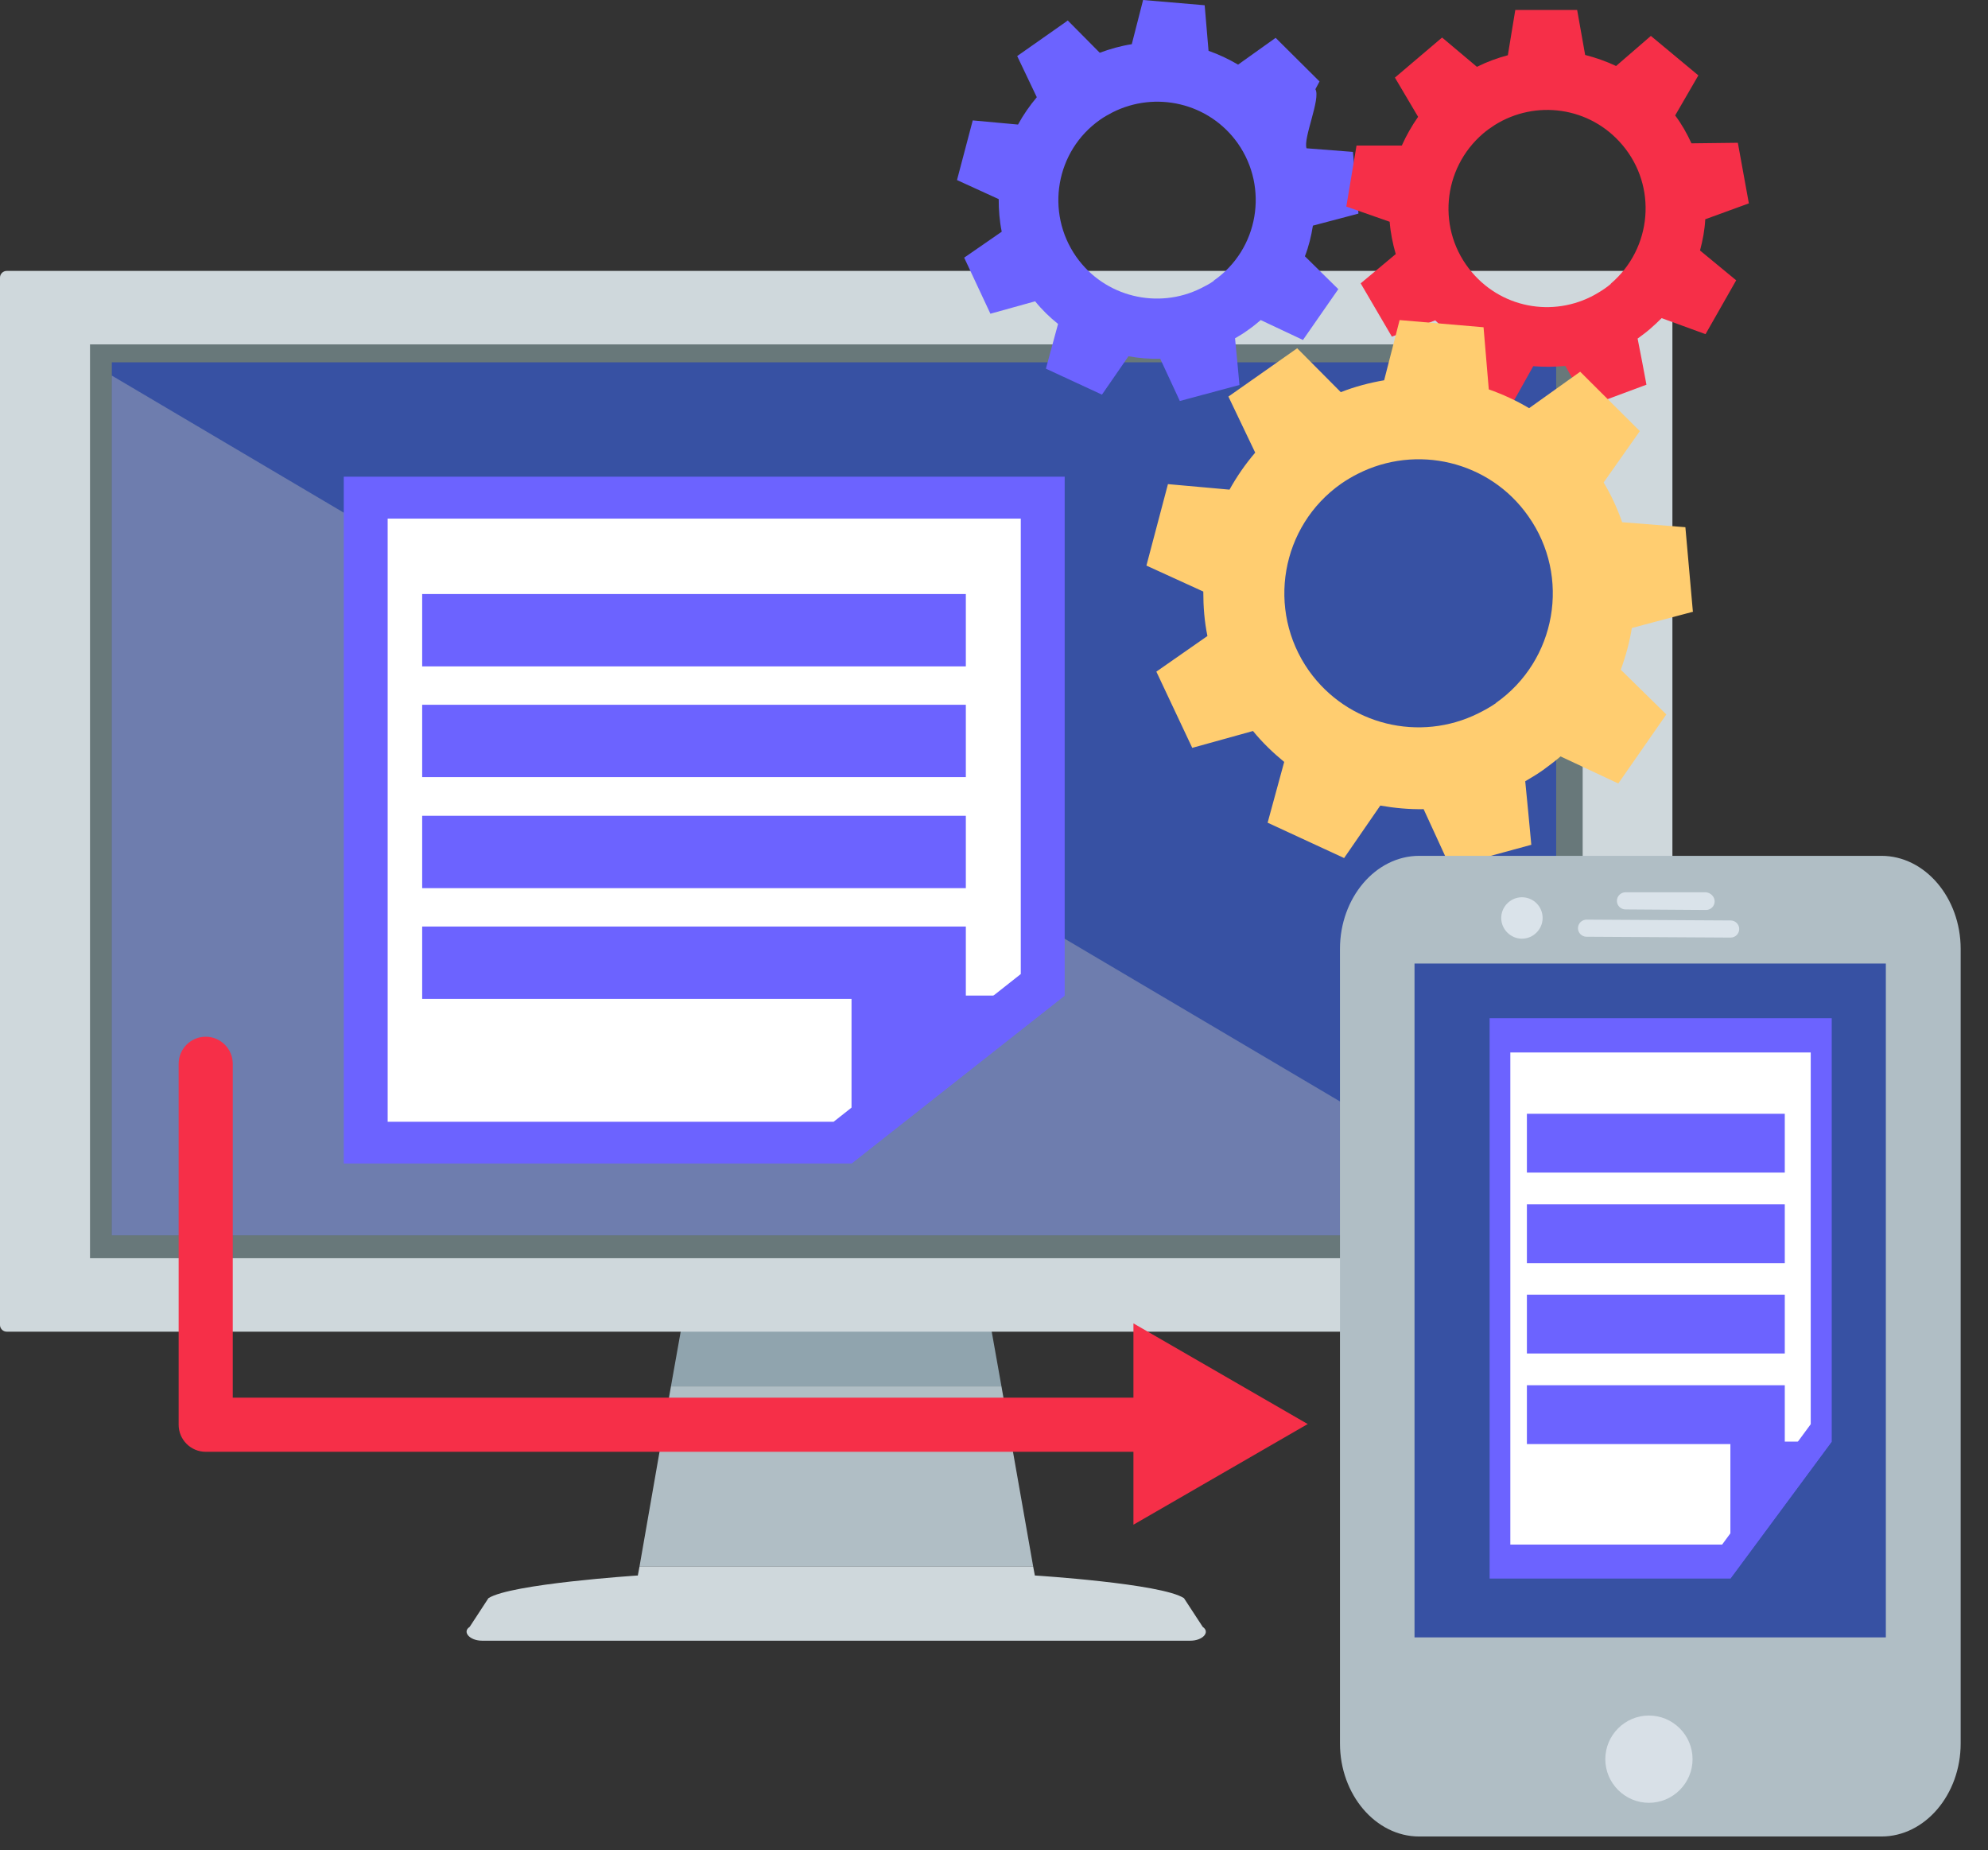
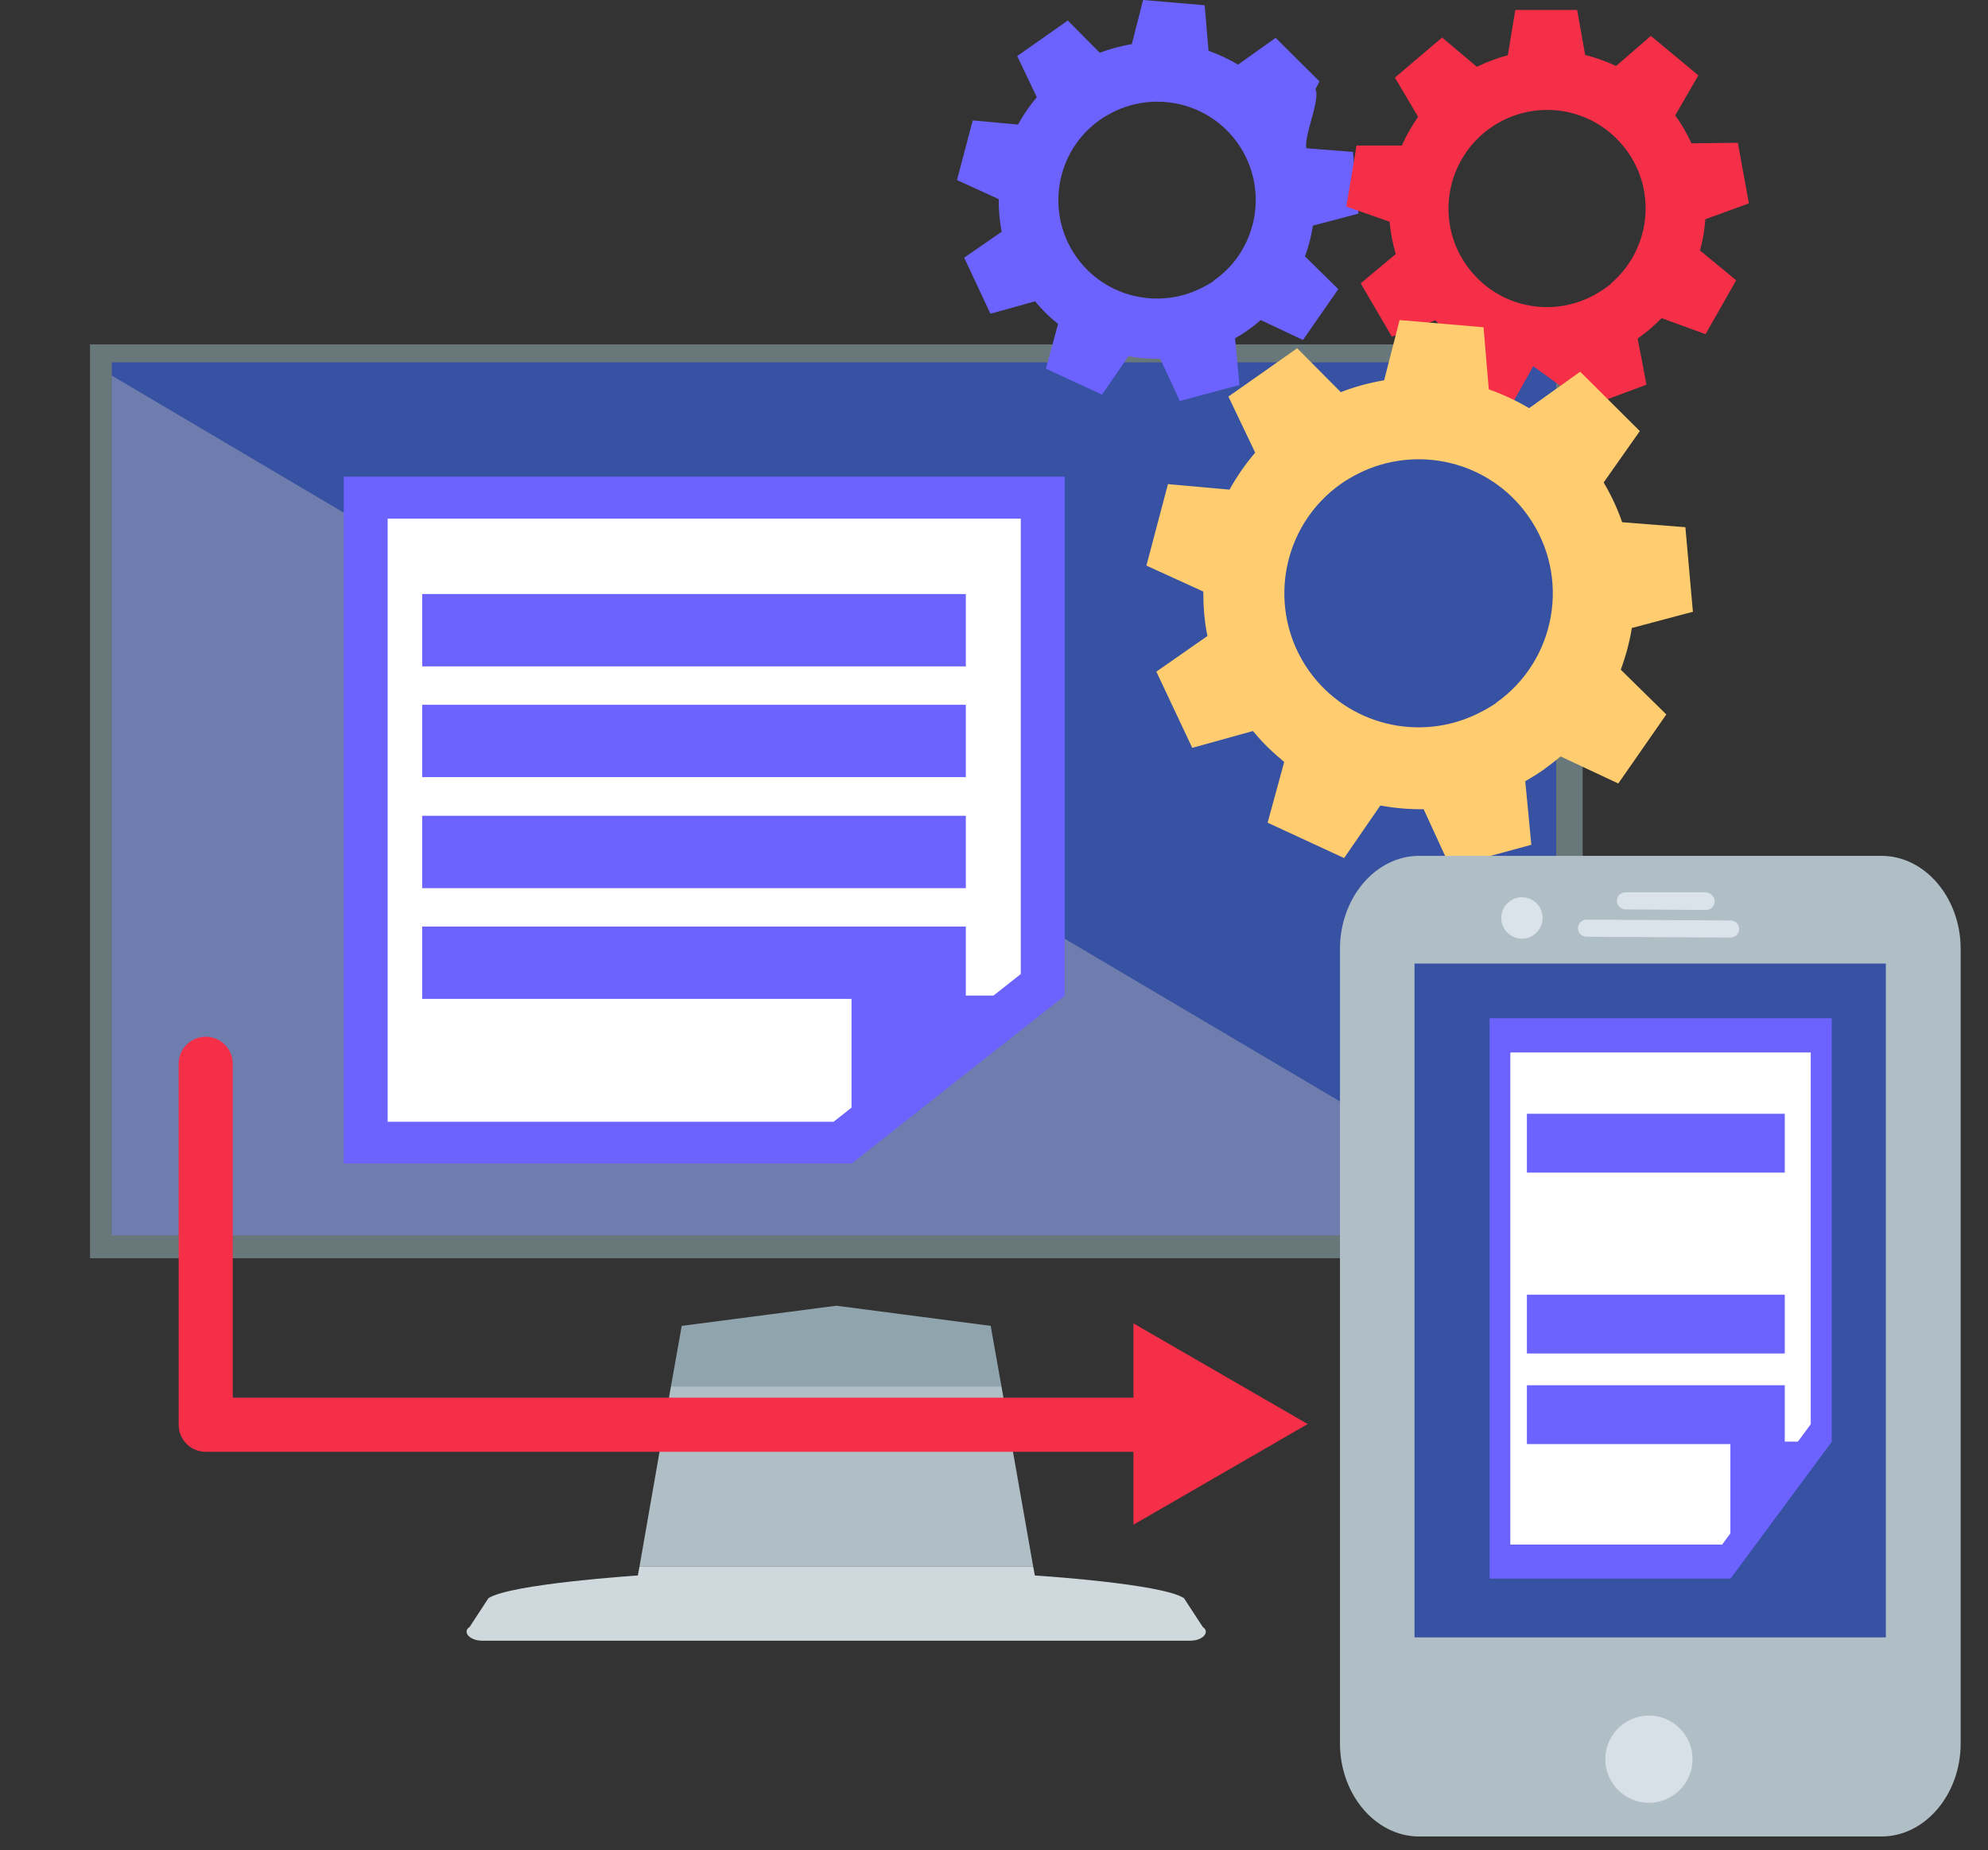
<svg xmlns="http://www.w3.org/2000/svg" width="72" height="67" viewBox="0 0 72 67" fill="none">
  <rect x="0" y="0" width="72" height="67" fill="#333333" stroke="none" />
  <path d="M35.88 48.01L30.29 47.28L24.69 48.01L24.3 50.2H36.27L35.88 48.01Z" fill="#90A4AE" />
  <path d="M36.27 50.2H24.3L23.16 56.73H37.42L36.27 50.2Z" fill="#B0BEC5" />
  <path d="M43.56 58.91L42.88 57.87C42.08 57.34 37.5 57.05 37.5 57.05H37.48L37.42 56.73H23.16L23.1 57.05H23.08C23.08 57.05 18.5 57.35 17.69 57.87L17.01 58.91C16.73 59.09 17.01 59.41 17.46 59.41H43.11C43.56 59.41 43.84 59.1 43.56 58.91Z" fill="#CFD8DC" />
-   <path d="M0.24 9.81H60.33C60.46 9.81 60.57 9.92 60.57 10.05V47.98C60.57 48.11 60.46 48.22 60.33 48.22H0.24C0.11 48.22 0 48.11 0 47.98V10.05C0 9.92 0.11 9.81 0.24 9.81Z" fill="#CFD8DC" />
  <path d="M57.32 12.47H3.26V45.56H57.32V12.47Z" fill="#68787A" />
  <path d="M42.04 13.12H4.05V13.42V44.73H33.59H42.04H56.36V13.12H42.04Z" fill="#3751A3" />
  <g style="mix-blend-mode:overlay" opacity="0.41">
    <path d="M4.05 13.6V44.73H33.59H42.04H56.36V44.51L4.05 13.6Z" fill="#BDBDBD" />
  </g>
  <path d="M49.2 7.73L49 5.5L47.32 5.37C47.19 5.01 47.84 3.57 47.64 3.23L47.79 2.95L46.2 1.37L44.84 2.34C44.5 2.14 44.14 1.97 43.77 1.84L43.63 0.19L41.4 0L40.99 1.6C40.6 1.66 40.21 1.77 39.83 1.91L38.67 0.74L38.62 0.78L36.84 2.03L37.55 3.52C37.29 3.83 37.06 4.16 36.87 4.51L35.23 4.36L34.66 6.52L36.17 7.21C36.17 7.61 36.2 8 36.28 8.39L34.92 9.33L35.87 11.36L37.49 10.91C37.74 11.22 38.02 11.49 38.32 11.73L37.88 13.35L39.91 14.29L40.87 12.9C41.25 12.97 41.63 13 42.02 12.99L42.73 14.52L44.89 13.94L44.81 13.08L44.73 12.25C44.89 12.16 45.05 12.06 45.2 11.95C45.36 11.84 45.52 11.71 45.66 11.59L47.19 12.31L48.47 10.47L47.26 9.28C47.4 8.92 47.49 8.55 47.55 8.17L49.18 7.74L49.2 7.73ZM43.96 10.17C43.81 10.28 43.65 10.36 43.49 10.44C41.94 11.21 40.01 10.76 38.98 9.3C37.85 7.69 38.23 5.46 39.85 4.33C39.99 4.23 40.14 4.15 40.29 4.07C41.85 3.28 43.79 3.72 44.83 5.19C45.96 6.8 45.58 9.03 43.96 10.16V10.17Z" fill="#6C63FF" />
-   <path d="M63.34 7.37L62.94 5.17L61.26 5.19C61.1 4.84 60.91 4.5 60.67 4.18L61.51 2.73L59.79 1.3L58.53 2.39C58.17 2.22 57.8 2.09 57.41 1.99L57.12 0.36H54.88L54.61 2C54.23 2.1 53.85 2.24 53.49 2.42L52.23 1.36L52.18 1.4L50.52 2.81L51.36 4.23C51.13 4.56 50.93 4.91 50.77 5.27H49.13L48.76 7.48L50.33 8.03C50.36 8.42 50.44 8.82 50.55 9.2L49.28 10.26L50.41 12.19L51.98 11.6C52.26 11.88 52.56 12.13 52.88 12.34L52.59 13.99L54.7 14.74L55.53 13.26C55.91 13.29 56.3 13.29 56.69 13.25L57.53 14.71L59.63 13.93L59.47 13.08L59.31 12.26C59.46 12.15 59.61 12.04 59.75 11.92C59.9 11.79 60.04 11.66 60.18 11.52L61.77 12.1L62.88 10.15L61.57 9.07C61.67 8.7 61.74 8.32 61.76 7.94L63.35 7.36L63.34 7.37ZM58.34 10.28C58.2 10.4 58.05 10.5 57.9 10.59C56.42 11.5 54.47 11.23 53.31 9.86C52.03 8.36 52.22 6.11 53.72 4.83C53.85 4.72 53.99 4.62 54.13 4.53C55.61 3.6 57.58 3.86 58.75 5.24C60.03 6.74 59.84 8.99 58.34 10.27V10.28Z" fill="#F62F48" />
+   <path d="M63.34 7.37L62.94 5.17L61.26 5.19C61.1 4.84 60.91 4.5 60.67 4.18L61.51 2.73L59.79 1.3L58.53 2.39C58.17 2.22 57.8 2.09 57.41 1.99L57.12 0.36H54.88L54.61 2C54.23 2.1 53.85 2.24 53.49 2.42L52.23 1.36L52.18 1.4L50.52 2.81L51.36 4.23C51.13 4.56 50.93 4.91 50.77 5.27H49.13L48.76 7.48L50.33 8.03C50.36 8.42 50.44 8.82 50.55 9.2L49.28 10.26L50.41 12.19L51.98 11.6C52.26 11.88 52.56 12.13 52.88 12.34L52.59 13.99L54.7 14.74L55.53 13.26L57.53 14.71L59.63 13.93L59.47 13.08L59.31 12.26C59.46 12.15 59.61 12.04 59.75 11.92C59.9 11.79 60.04 11.66 60.18 11.52L61.77 12.1L62.88 10.15L61.57 9.07C61.67 8.7 61.74 8.32 61.76 7.94L63.35 7.36L63.34 7.37ZM58.34 10.28C58.2 10.4 58.05 10.5 57.9 10.59C56.42 11.5 54.47 11.23 53.31 9.86C52.03 8.36 52.22 6.11 53.72 4.83C53.85 4.72 53.99 4.62 54.13 4.53C55.61 3.6 57.58 3.86 58.75 5.24C60.03 6.74 59.84 8.99 58.34 10.27V10.28Z" fill="#F62F48" />
  <path d="M61.31 22.13L61.04 19.09L58.75 18.91C58.58 18.42 58.36 17.94 58.08 17.47L59.39 15.61L57.23 13.46L55.38 14.78C54.91 14.5 54.43 14.28 53.92 14.1L53.73 11.85L50.69 11.59L50.13 13.77C49.6 13.86 49.07 14 48.56 14.2L46.98 12.61L46.91 12.66L44.49 14.36L45.46 16.39C45.1 16.81 44.79 17.26 44.53 17.73L42.3 17.53L41.52 20.48L43.58 21.42C43.58 21.96 43.62 22.5 43.73 23.03L41.88 24.32L43.18 27.08L45.38 26.47C45.72 26.89 46.11 27.26 46.51 27.59L45.91 29.79L48.68 31.07L49.99 29.17C50.51 29.26 51.03 29.31 51.56 29.3L52.52 31.39L55.46 30.59L55.35 29.42L55.24 28.29C55.46 28.16 55.68 28.03 55.89 27.88C56.11 27.72 56.32 27.56 56.52 27.39L58.61 28.37L60.35 25.87L58.7 24.25C58.88 23.76 59.02 23.25 59.1 22.74L61.32 22.15L61.31 22.13ZM54.18 25.46C53.98 25.6 53.76 25.72 53.54 25.83C51.43 26.88 48.81 26.27 47.4 24.28C45.86 22.09 46.38 19.05 48.58 17.51C48.77 17.38 48.97 17.26 49.17 17.16C51.29 16.08 53.94 16.68 55.35 18.69C56.9 20.88 56.37 23.92 54.17 25.46H54.18Z" fill="#FFCD70" />
  <path d="M48.53 34.36V63.13C48.53 64.98 49.82 66.5 51.4 66.5H68.14C69.72 66.5 71.01 64.98 71.01 63.13V34.36C71.01 32.51 69.72 30.99 68.14 30.99H51.4C49.82 30.99 48.53 32.51 48.53 34.36Z" fill="#B0BEC5" />
  <path d="M51.58 34.89H51.23V59.29H68.3V59.16V59.12V34.89H51.58Z" fill="#3751A3" />
  <path d="M59.72 62.12C60.59 62.12 61.3 62.83 61.3 63.7C61.3 64.57 60.59 65.28 59.72 65.28C58.85 65.28 58.14 64.57 58.14 63.7C58.14 62.83 58.85 62.12 59.72 62.12Z" fill="#D8E0E7" />
  <path d="M58.87 32.93C58.7 32.93 58.56 32.79 58.56 32.62C58.56 32.45 58.7 32.31 58.87 32.31H61.79C61.96 32.33 62.1 32.47 62.1 32.64C62.1 32.81 61.96 32.95 61.79 32.95L58.87 32.93Z" fill="#DAE3EA" />
  <path d="M57.46 33.92C57.29 33.92 57.15 33.78 57.15 33.61C57.15 33.44 57.29 33.3 57.46 33.3L62.68 33.33C62.85 33.33 62.99 33.47 62.99 33.64C62.99 33.81 62.85 33.95 62.68 33.95L57.46 33.92Z" fill="#DAE3EA" />
  <path d="M55.12 32.49C55.54 32.49 55.87 32.83 55.87 33.24C55.87 33.65 55.53 33.99 55.12 33.99C54.71 33.99 54.37 33.65 54.37 33.24C54.37 32.83 54.71 32.49 55.12 32.49Z" fill="#DAE3EA" />
  <path d="M38.56 17.26H12.45V42.13H30.84L38.56 36.05V17.26Z" fill="#6C63FF" />
  <path d="M36.97 18.78H14.04V40.62H30.19L36.97 35.27V18.78Z" fill="white" />
  <path d="M34.98 29.54H15.29V32.16H34.98V29.54Z" fill="#6C63FF" />
  <path d="M34.98 21.51H15.29V24.13H34.98V21.51Z" fill="#6C63FF" />
  <path d="M34.98 25.52H15.29V28.14H34.98V25.52Z" fill="#6C63FF" />
  <path d="M34.98 33.55H15.29V36.17H34.98V33.55Z" fill="#6C63FF" />
  <path d="M38.56 36.05L30.84 42.13V36.05H38.56Z" fill="#6C63FF" />
  <path d="M66.34 36.87H53.95V57.16H62.67L66.34 52.2V36.87Z" fill="#6C63FF" />
  <path d="M65.58 38.11H54.7V55.93H62.37L65.58 51.57V38.11Z" fill="white" />
  <path d="M64.64 46.88H55.3V49.01H64.64V46.88Z" fill="#6C63FF" />
  <path d="M64.64 40.33H55.3V42.46H64.64V40.33Z" fill="#6C63FF" />
-   <path d="M64.64 43.61H55.3V45.74H64.64V43.61Z" fill="#6C63FF" />
  <path d="M64.64 50.16H55.3V52.29H64.64V50.16Z" fill="#6C63FF" />
  <path d="M66.34 52.2L62.67 57.16V52.2H66.34Z" fill="#6C63FF" />
  <path d="M47.37 51.57L41.05 47.92V50.61H8.43V38.52C8.43 37.98 7.99 37.54 7.45 37.54C6.91 37.54 6.47 37.98 6.47 38.52V51.59C6.47 52.13 6.91 52.57 7.45 52.57H41.05V55.21L47.37 51.56V51.57Z" fill="#F62F48" />
</svg>